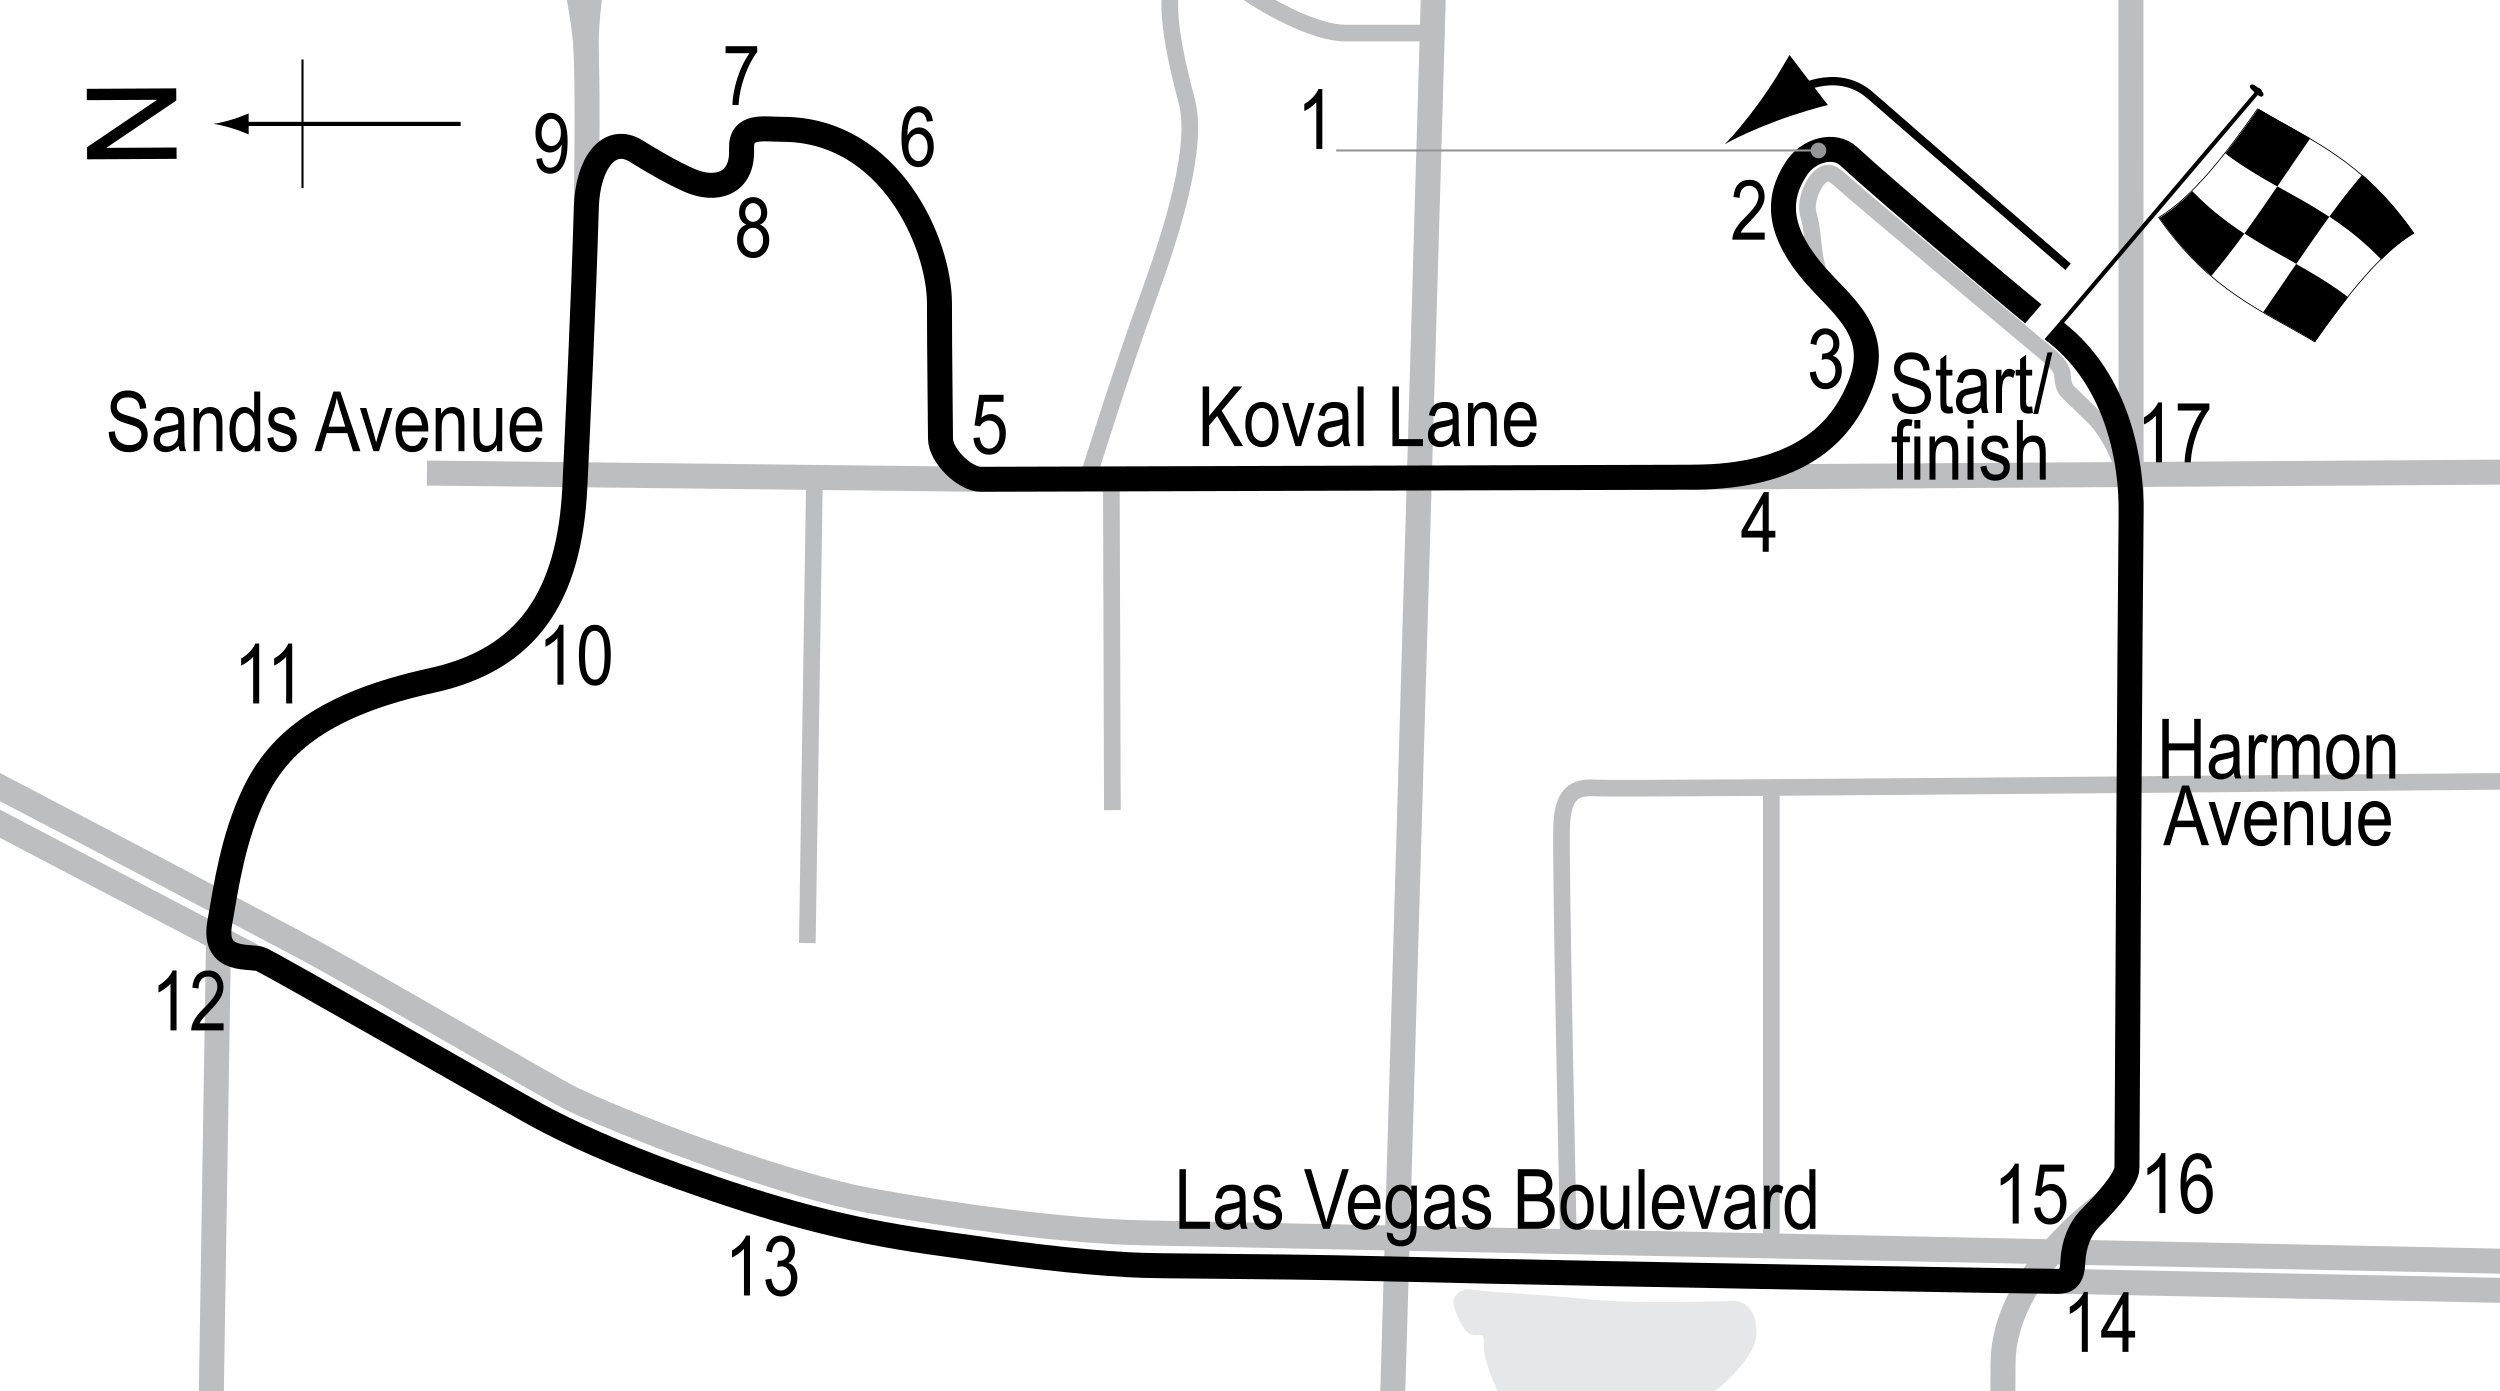
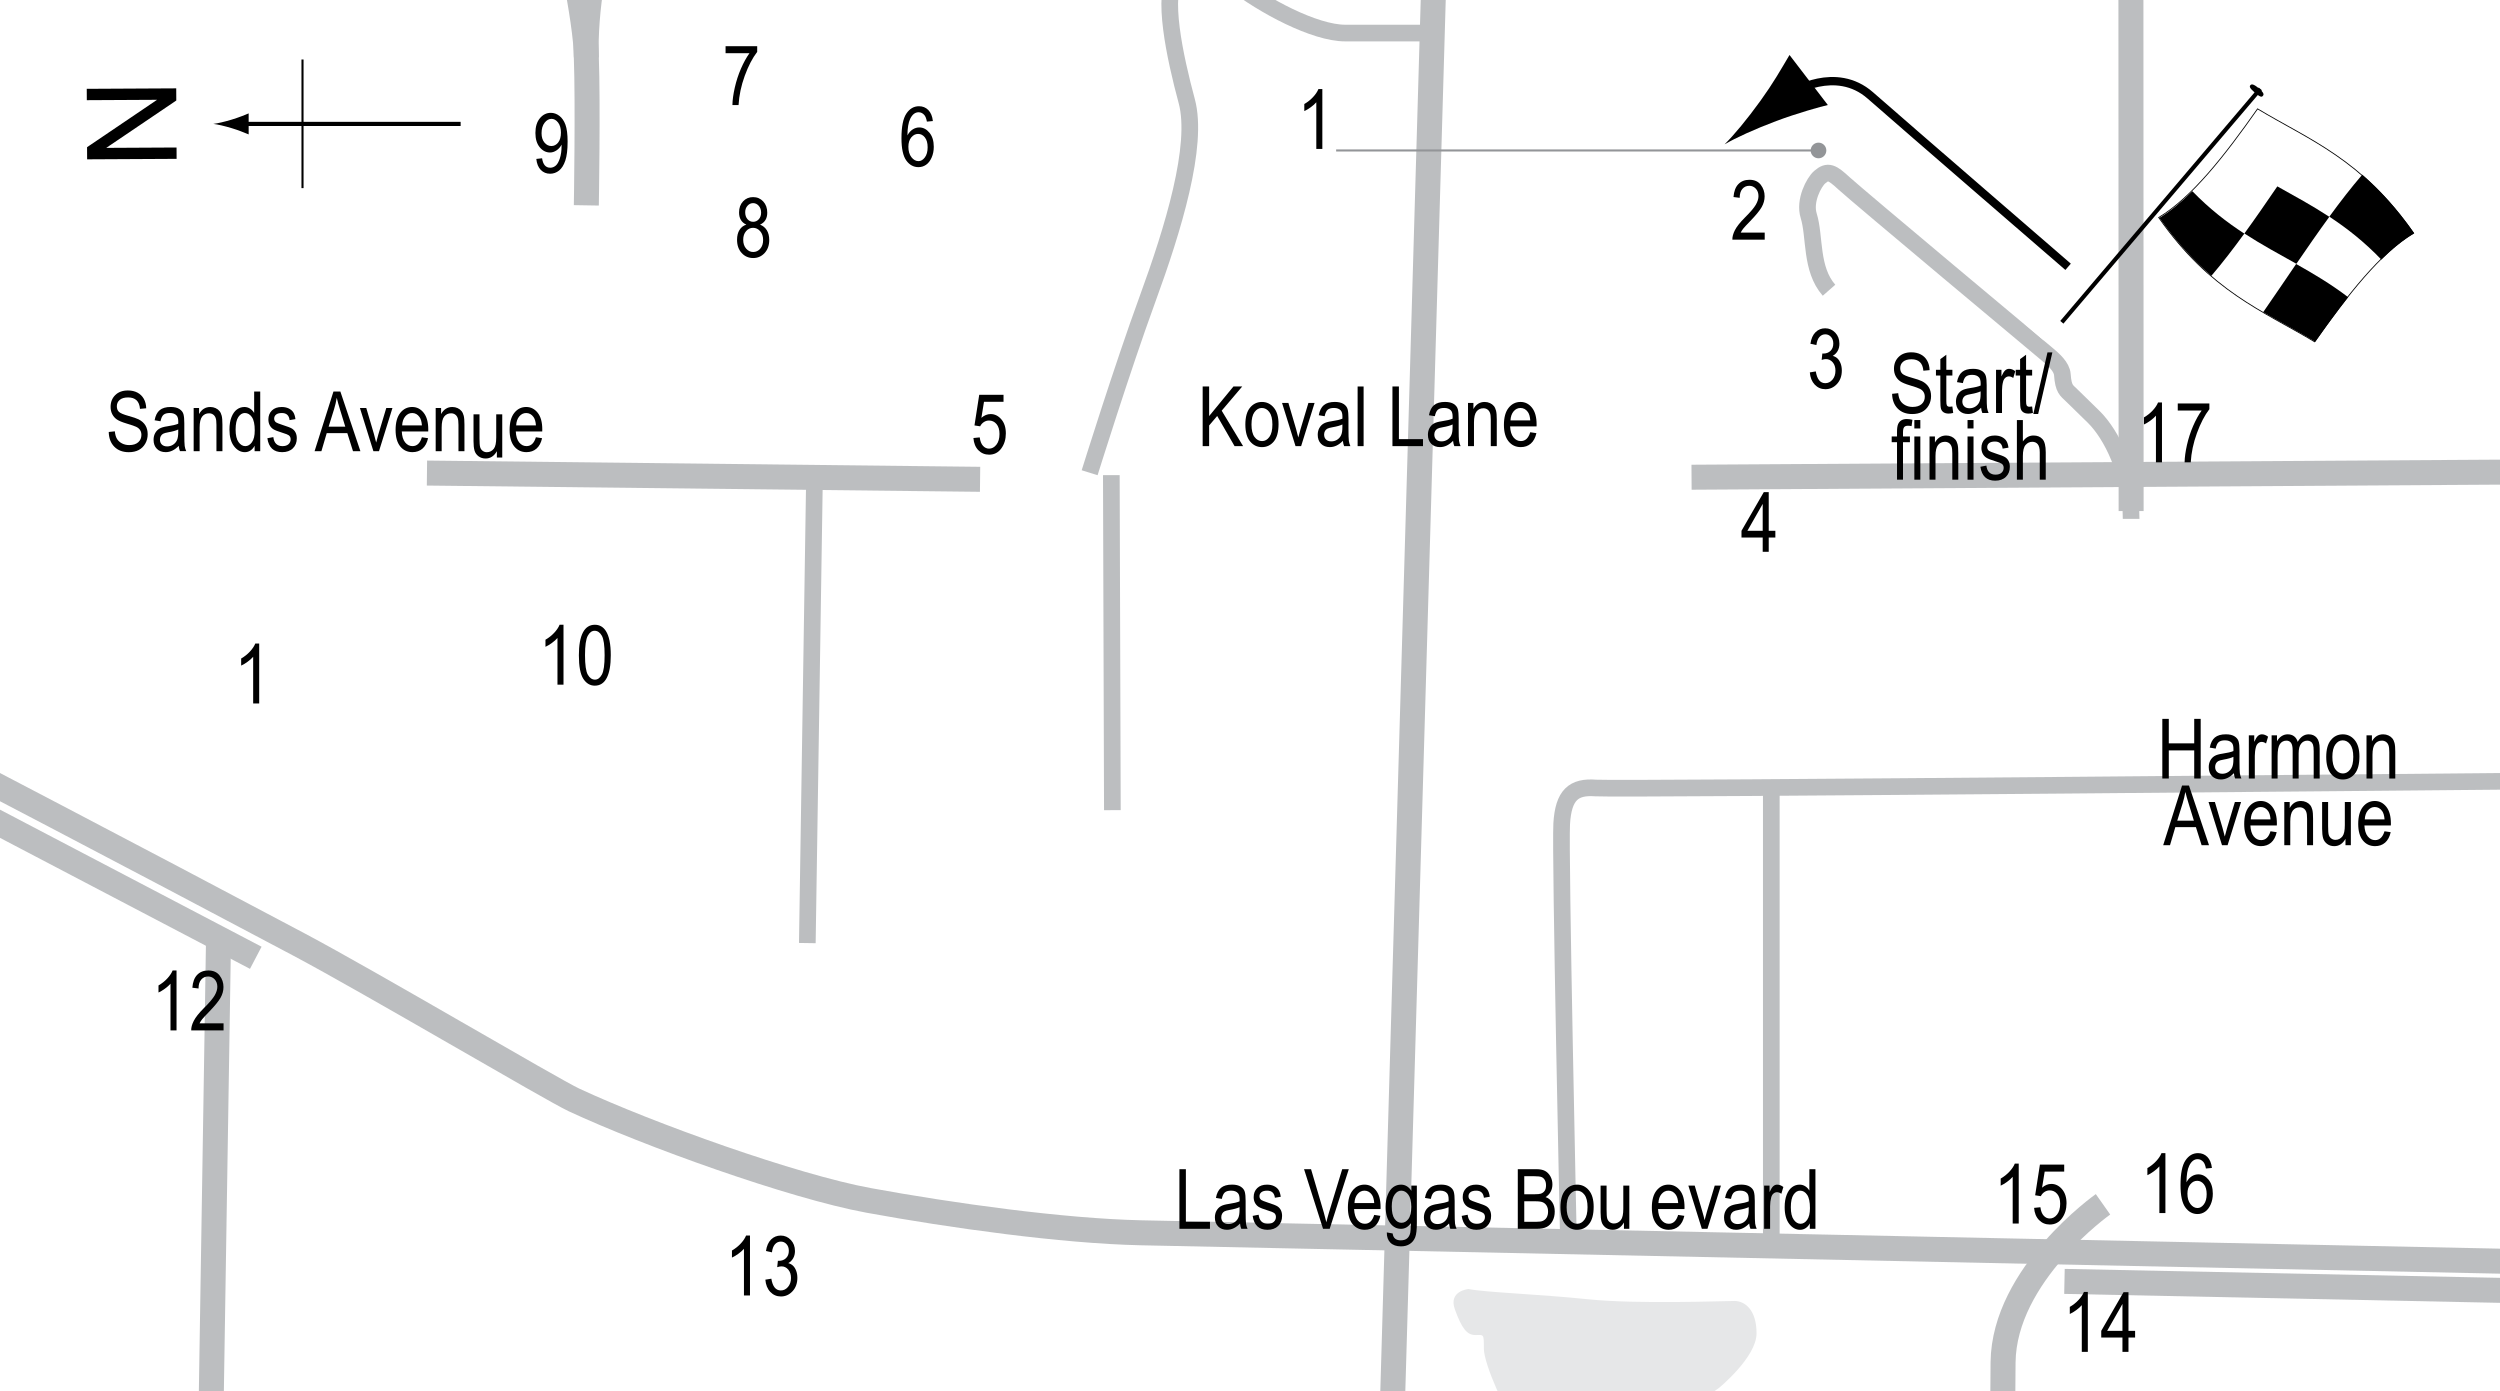
<svg xmlns="http://www.w3.org/2000/svg" version="1.1" x="0px" y="0px" width="300px" height="166.942px" viewBox="0 0 300 166.942" xml:space="preserve">
  <g id="Background">
-     <rect x="-2.764" y="-8.884" fill="#FFFFFF" width="304.959" height="181.612" />
-   </g>
+     </g>
  <g id="Water">
    <path fill="#E6E7E8" d="M176.225,154.683c2.045,0.409,8.384,0.613,14.314,1.227s16.359,0.205,17.587,0.205s2.659,1.022,2.659,3.885 s-4.499,6.544-4.499,6.544c-4.294,3.128-8.999,5.112-12.68,5.112s-9.612,1.984-11.247,0s-4.295-7.975-4.295-9.815 s0-1.636-1.022-1.636s-1.635-0.818-2.453-3.068S176.225,154.683,176.225,154.683z" />
  </g>
  <g id="Sideroads">
    <line fill="none" stroke="#BCBEC0" stroke-width="3" x1="255.735" y1="61.329" x2="255.707" y2="-9.297" />
    <line fill="none" stroke="#BCBEC0" stroke-width="3" x1="202.985" y1="57.267" x2="302.235" y2="56.642" />
    <line fill="none" stroke="#BCBEC0" stroke-width="3" x1="30.693" y1="114.934" x2="-6.483" y2="95.455" />
    <path fill="none" stroke="#BCBEC0" stroke-width="3" d="M-7.62,90.471c0,0,23.926,12.474,43.558,22.904 c8.49,4.511,30.346,17.407,32.924,18.609c8.952,4.173,26.344,10.412,35.378,12.065c9.937,1.818,23.257,3.68,32.664,3.885 c10.02,0.218,166.518,3.477,166.518,3.477" />
    <line fill="none" stroke="#BCBEC0" stroke-width="3" x1="247.735" y1="153.767" x2="302.485" y2="154.892" />
    <path fill="none" stroke="#BCBEC0" stroke-width="3" d="M252.36,144.517c0,0-11.875,8.375-11.992,18.96 c-0.081,7.362,0,10.021,0,10.021" />
    <line fill="none" stroke="#BCBEC0" stroke-width="3" x1="166.953" y1="173.293" x2="172.27" y2="-9.734" />
    <path fill="none" stroke="#BCBEC0" stroke-width="3" d="M70.36,24.642c0,0,0.205-12.229,0-17.75s1.092-13.354,2.728-16.012" />
    <path fill="none" stroke="#BCBEC0" stroke-width="3" d="M67.735-9.108c0,0,2.625,11.501,2.625,16" />
    <line fill="none" stroke="#BCBEC0" stroke-width="3" x1="26.235" y1="111.892" x2="25.235" y2="175.017" />
    <path fill="none" stroke="#BCBEC0" stroke-width="2" d="M188.221,149.162c0,0-1.022-46.83-0.818-50.307s1.432-4.499,4.09-4.294 s110.499-0.818,110.499-0.818" />
    <line fill="none" stroke="#BCBEC0" stroke-width="2" x1="212.556" y1="149.571" x2="212.556" y2="94.561" />
    <path fill="none" stroke="#BCBEC0" stroke-width="2" d="M172.065,3.967c0,0-6.953,0-10.634,0s-9.815-3.272-13.497-6.135 s-9.407-8.384-9.407-8.384" />
    <line fill="none" stroke="#BCBEC0" stroke-width="2" x1="133.484" y1="97.219" x2="133.36" y2="57.017" />
    <path fill="none" stroke="#BCBEC0" stroke-width="2" d="M130.756,56.728c0,0,3.886-12.475,6.953-20.859s6.135-18.405,4.704-23.722 s-3.067-12.883-1.227-15.133s5.726-7.158,5.726-7.158" />
    <line fill="none" stroke="#BCBEC0" stroke-width="3" x1="51.235" y1="56.767" x2="117.61" y2="57.517" />
    <line fill="none" stroke="#BCBEC0" stroke-width="2" x1="96.879" y1="113.17" x2="97.735" y2="57.517" />
  </g>
  <g id="Pitlane">
    <path fill="none" stroke="#BCBEC0" stroke-width="2" d="M255.735,62.267c0-5.563-2.4-10.15-4.438-12.188 c-1.188-1.188-1.938-1.875-2.75-2.688c-0.539-0.54-0.945-0.674-1.063-2.438c-0.063-0.938-1.063-1.813-1.813-2.438 s-22.813-19.063-24.375-20.5c-1.437-1.322-1.938-1.625-2.938-0.75c-0.679,0.594-1.875,2.813-1.313,4.625 c0.783,2.525,0.188,6.375,2.438,8.938" />
  </g>
  <g id="Circuit">
-     <path fill="none" stroke="#000000" stroke-width="3" d="M31.36,115.142c3,1.5,28.229,16.009,33,18.625 c3.875,2.125,9.651,4.75,17,7.375c11.728,4.188,20.01,6.414,30.125,7.875c11.25,1.625,17.126,2.353,23.875,2.75 c4.25,0.25,14.351,0.089,31.25,0.5c30.875,0.75,79.014,1.5,80.375,1.5c1,0,1.667-0.417,1.75-2.25c0.102-2.247,0.819-4.068,2.25-5.5 s4.25-4.458,4.25-5.875c0-4.294,0.375-69.25,0.5-78.625c0.079-5.933-1.5-15.75-9-21.625c-3.93-3.079-21-17.5-24.875-21.125 c-1.77-1.655-4.86-0.71-6.25,1.375c-2.5,3.75-2.539,8,3.375,14.125c3.5,3.625,6.502,6.572,4.125,12.25 c-2.25,5.375-7.125,10.75-20.125,10.75c-7.334,0-80.746,0.25-85.25,0.25c-2,0-4.875-2.868-4.875-4.875 c0-2.167-0.125-9.917-0.125-16.25c0-7.083-5.875-20.875-18.875-20.875c-2.253,0-5-0.625-4.875,2.375 c0.177,4.248-3.125,5.125-6.25,3.75c-2.257-0.993-4.745-2.488-6.375-3.5c-3.242-2.012-5.847,1.419-6,6.75 c-0.326,11.33-1.074,27.174-1.375,33.5c-0.625,13.125-5.634,20.732-17.125,23.25C39.004,84.459,33.461,89.047,30.5,95.248 c-2.516,5.269-3.325,10.905-4.132,15.496C25.485,115.767,30.225,114.574,31.36,115.142z" />
-   </g>
+     </g>
  <g id="Startline">
    <line fill="none" stroke="#FFFFFF" stroke-width="3" x1="244.094" y1="39.856" x2="246.194" y2="37.419" />
  </g>
  <g id="Flag">
    <g>
      <g>
        <path fill="#FFFFFF" stroke="#000000" stroke-width="0.1" d="M277.759,41.017c-6.238-3.747-12.478-6.009-18.716-14.915 c3.955-2.367,7.909-7.403,11.864-13.039c6.238,3.75,12.477,6.009,18.715,14.904C285.668,30.341,281.713,35.381,277.759,41.017z" />
-         <path d="M273.279,22.38c-2.08-1.167-4.16-2.386-6.24-3.958c1.318-1.675,2.638-3.492,3.956-5.374 c2.079,1.246,4.158,2.33,6.237,3.553C275.915,18.498,274.596,20.449,273.279,22.38z" />
        <path d="M265.363,33.101c-2.08-1.783-4.16-4-6.24-6.95c1.318-0.8,2.637-1.896,3.955-3.209c2.079,2.141,4.159,3.738,6.238,5.092 C267.999,29.845,266.68,31.56,265.363,33.101z" />
        <path d="M275.564,31.655c-2.079-1.17-4.159-2.282-6.238-3.636c1.318-1.813,2.636-3.723,3.954-5.654 c2.079,1.168,4.159,2.285,6.238,3.652C278.2,27.822,276.882,29.727,275.564,31.655z" />
        <path d="M277.823,41.014c-2.08-1.253-4.16-2.337-6.24-3.556c1.318-1.898,2.636-3.85,3.954-5.779 c2.08,1.17,4.161,2.398,6.241,3.985C280.459,37.329,279.141,39.138,277.823,41.014z" />
        <path d="M285.759,31.149c-2.08-2.167-4.16-3.783-6.24-5.149c1.317-1.805,2.636-3.509,3.953-5.037 c2.079,1.805,4.158,4.05,6.237,7.037C288.393,28.778,287.076,29.853,285.759,31.149z" />
      </g>
    </g>
    <line fill="#FFFFFF" stroke="#000000" stroke-width="0.5" x1="271.234" y1="10.664" x2="247.421" y2="38.675" />
    <path d="M271.542,11.505c-0.124,0.148-0.271,0.2-0.944-0.372c-0.669-0.571-0.68-0.752-0.557-0.903 c0.129-0.147,0.342-0.203,1.013,0.37C271.724,11.169,271.67,11.357,271.542,11.505z" />
    <g>
      <path fill="none" stroke="#000000" d="M248.172,32.017c0,0-19.546-16.885-23.725-20.558c-4.178-3.672-9.428-0.323-9.428-0.323" />
      <path d="M211.273,12.069c1.516-2.101,2.376-3.629,3.468-5.471l4.6,6.005c-0.77,0.164-3.766,1.008-6.188,1.92 c-2.596,0.978-4.843,2.004-6.2,2.795C208.072,16.216,209.653,14.317,211.273,12.069z" />
    </g>
  </g>
  <g id="North">
    <g>
      <g>
        <g>
          <line fill="none" stroke="#000000" stroke-width="0.5" x1="55.276" y1="14.87" x2="28.993" y2="14.87" />
          <path d="M27.812,15.382c0.826,0.25,1.364,0.48,2.027,0.746v-2.521c-0.237,0.112-1.201,0.496-2.027,0.745 c-0.885,0.268-1.688,0.45-2.208,0.516C26.125,14.933,26.927,15.115,27.812,15.382z" />
        </g>
      </g>
    </g>
    <line fill="none" stroke="#000000" stroke-width="0.25" x1="36.301" y1="22.575" x2="36.301" y2="7.14" />
    <g>
      <path d="M21.192,19.062l-10.737,0.057l-0.008-1.458l8.4-5.685l-8.43,0.045l-0.007-1.362l10.737-0.057l0.008,1.458l-8.407,5.685 l8.438-0.045L21.192,19.062z" />
    </g>
  </g>
  <g id="Labels">
    <g>
      <path d="M227.053,47.259l0.732-0.078c0.039,0.394,0.128,0.701,0.267,0.92c0.138,0.22,0.336,0.396,0.593,0.53s0.547,0.2,0.869,0.2 c0.462,0,0.821-0.113,1.077-0.338c0.255-0.226,0.383-0.519,0.383-0.88c0-0.211-0.047-0.396-0.139-0.553 c-0.094-0.158-0.233-0.287-0.42-0.388c-0.188-0.101-0.592-0.243-1.214-0.427c-0.554-0.165-0.947-0.33-1.182-0.496 s-0.417-0.377-0.547-0.632s-0.195-0.544-0.195-0.867c0-0.58,0.188-1.053,0.562-1.421s0.879-0.552,1.514-0.552 c0.437,0,0.818,0.086,1.145,0.259c0.328,0.172,0.582,0.42,0.762,0.742c0.182,0.322,0.278,0.702,0.291,1.138l-0.747,0.068 c-0.039-0.465-0.179-0.811-0.417-1.035c-0.24-0.225-0.576-0.337-1.009-0.337c-0.439,0-0.774,0.099-1.006,0.295 s-0.347,0.452-0.347,0.764c0,0.29,0.085,0.514,0.254,0.674c0.169,0.159,0.55,0.321,1.143,0.484c0.579,0.16,0.985,0.299,1.22,0.417 c0.358,0.183,0.628,0.423,0.811,0.721c0.183,0.298,0.274,0.653,0.274,1.066c0,0.41-0.096,0.783-0.288,1.119 c-0.192,0.337-0.453,0.593-0.784,0.769c-0.33,0.175-0.728,0.263-1.193,0.263c-0.726,0-1.305-0.218-1.736-0.654 C227.293,48.595,227.07,48.004,227.053,47.259z" />
      <path d="M234.285,48.777l0.098,0.776c-0.198,0.052-0.378,0.078-0.537,0.078c-0.251,0-0.452-0.05-0.605-0.149 s-0.258-0.235-0.314-0.408c-0.058-0.172-0.086-0.516-0.086-1.03v-2.983h-0.527v-0.684h0.527v-1.284l0.718-0.527v1.812h0.728v0.684 h-0.728v3.032c0,0.28,0.021,0.46,0.063,0.542c0.062,0.117,0.178,0.176,0.347,0.176C234.048,48.812,234.155,48.8,234.285,48.777z" />
      <path d="M237.732,48.924c-0.241,0.25-0.491,0.439-0.752,0.566s-0.53,0.19-0.811,0.19c-0.442,0-0.796-0.133-1.06-0.4 s-0.396-0.626-0.396-1.079c0-0.299,0.062-0.565,0.186-0.796s0.293-0.412,0.508-0.542s0.54-0.226,0.977-0.288 c0.586-0.086,1.016-0.188,1.289-0.308l0.005-0.225c0-0.355-0.063-0.604-0.19-0.747c-0.179-0.208-0.454-0.313-0.825-0.313 c-0.335,0-0.586,0.069-0.752,0.208s-0.288,0.4-0.366,0.783l-0.708-0.117c0.101-0.557,0.306-0.962,0.612-1.216 c0.309-0.254,0.748-0.381,1.321-0.381c0.446,0,0.796,0.084,1.05,0.251s0.414,0.375,0.48,0.623 c0.067,0.248,0.101,0.609,0.101,1.084v1.172c0,0.82,0.016,1.337,0.046,1.55c0.031,0.213,0.093,0.421,0.184,0.623h-0.752 C237.803,49.384,237.754,49.171,237.732,48.924z M237.673,46.961c-0.264,0.13-0.656,0.241-1.177,0.332 c-0.303,0.052-0.515,0.111-0.635,0.178s-0.214,0.161-0.28,0.283c-0.067,0.122-0.101,0.263-0.101,0.422 c0,0.248,0.076,0.445,0.229,0.593s0.364,0.222,0.635,0.222c0.257,0,0.49-0.067,0.701-0.2c0.209-0.133,0.366-0.312,0.471-0.535 s0.156-0.548,0.156-0.974V46.961z" />
      <path d="M239.524,49.563v-5.186h0.649v0.786c0.166-0.365,0.318-0.606,0.457-0.725c0.138-0.119,0.293-0.178,0.466-0.178 c0.241,0,0.486,0.094,0.737,0.283l-0.244,0.815c-0.179-0.127-0.354-0.19-0.522-0.19c-0.153,0-0.293,0.054-0.42,0.161 s-0.217,0.257-0.269,0.449c-0.091,0.335-0.137,0.692-0.137,1.069v2.715H239.524z" />
      <path d="M243.855,48.777l0.098,0.776c-0.198,0.052-0.378,0.078-0.537,0.078c-0.251,0-0.452-0.05-0.605-0.149 s-0.258-0.235-0.314-0.408c-0.058-0.172-0.086-0.516-0.086-1.03v-2.983h-0.527v-0.684h0.527v-1.284l0.718-0.527v1.812h0.728v0.684 h-0.728v3.032c0,0.28,0.021,0.46,0.063,0.542c0.062,0.117,0.178,0.176,0.347,0.176C243.619,48.812,243.725,48.8,243.855,48.777z" />
      <path d="M243.998,49.681l1.7-7.397h0.587l-1.706,7.397H243.998z" />
      <path d="M227.642,57.563v-4.502h-0.64v-0.684h0.64v-0.552c0-0.407,0.042-0.712,0.127-0.916s0.215-0.359,0.39-0.466 s0.394-0.161,0.658-0.161c0.206,0,0.431,0.031,0.676,0.093l-0.107,0.762c-0.149-0.033-0.291-0.049-0.425-0.049 c-0.215,0-0.369,0.056-0.461,0.168c-0.094,0.112-0.14,0.326-0.14,0.642v0.479h0.83v0.684h-0.83v4.502H227.642z" />
      <path d="M229.722,51.416v-1.011h0.718v1.011H229.722z M229.722,57.563v-5.186h0.718v5.186H229.722z" />
      <path d="M231.543,57.563v-5.186h0.649v0.732c0.156-0.285,0.347-0.498,0.572-0.638c0.227-0.141,0.485-0.211,0.778-0.211 c0.227,0,0.438,0.045,0.631,0.134s0.35,0.207,0.468,0.352c0.119,0.145,0.207,0.333,0.266,0.564s0.088,0.586,0.088,1.064v3.188 h-0.718v-3.158c0-0.381-0.032-0.66-0.098-0.836c-0.065-0.176-0.167-0.312-0.306-0.408c-0.138-0.096-0.298-0.144-0.48-0.144 c-0.345,0-0.62,0.129-0.825,0.386s-0.308,0.699-0.308,1.325v2.835H231.543z" />
      <path d="M236.104,51.416v-1.011h0.718v1.011H236.104z M236.104,57.563v-5.186h0.718v5.186H236.104z" />
      <path d="M237.647,56.011l0.718-0.137c0.042,0.366,0.157,0.639,0.346,0.816c0.188,0.179,0.438,0.268,0.75,0.268 c0.313,0,0.554-0.077,0.724-0.232c0.171-0.155,0.256-0.351,0.256-0.588c0-0.205-0.073-0.365-0.22-0.479 c-0.101-0.078-0.345-0.176-0.732-0.293c-0.56-0.172-0.935-0.319-1.123-0.439s-0.335-0.282-0.439-0.483s-0.156-0.431-0.156-0.688 c0-0.443,0.142-0.802,0.425-1.079s0.676-0.415,1.177-0.415c0.315,0,0.594,0.057,0.832,0.171c0.24,0.114,0.423,0.267,0.55,0.459 s0.215,0.467,0.264,0.825l-0.703,0.117c-0.065-0.566-0.373-0.85-0.923-0.85c-0.313,0-0.545,0.063-0.698,0.187 c-0.153,0.125-0.229,0.285-0.229,0.479c0,0.191,0.073,0.342,0.22,0.453c0.089,0.064,0.35,0.168,0.783,0.311 c0.597,0.189,0.982,0.34,1.157,0.453s0.312,0.266,0.409,0.46c0.097,0.194,0.146,0.425,0.146,0.692 c0,0.496-0.157,0.897-0.471,1.203c-0.314,0.307-0.743,0.46-1.287,0.46C238.401,57.681,237.81,57.124,237.647,56.011z" />
      <path d="M242.027,57.563v-7.158h0.718v2.568c0.169-0.238,0.36-0.416,0.573-0.535c0.214-0.119,0.449-0.178,0.706-0.178 c0.452,0,0.81,0.144,1.071,0.432c0.263,0.288,0.394,0.816,0.394,1.584v3.286h-0.718v-3.286c0-0.449-0.08-0.771-0.239-0.967 s-0.379-0.293-0.659-0.293c-0.313,0-0.578,0.125-0.799,0.376c-0.219,0.25-0.329,0.695-0.329,1.333v2.837H242.027z" />
    </g>
    <g>
      <path d="M158.68,17.874h-0.723v-5.601c-0.166,0.195-0.389,0.395-0.67,0.598c-0.279,0.204-0.537,0.357-0.771,0.461v-0.85 c0.398-0.228,0.748-0.506,1.053-0.835s0.518-0.649,0.643-0.962h0.469V17.874z" />
    </g>
    <g>
      <path d="M144.32,53.537v-7.158h0.776v3.55l2.916-3.55h1.054l-2.464,2.903l2.571,4.255h-1.025l-2.085-3.62l-0.967,1.139v2.48 H144.32z" />
      <path d="M149.442,50.944c0-0.895,0.188-1.571,0.563-2.026c0.377-0.456,0.853-0.684,1.429-0.684c0.566,0,1.04,0.228,1.421,0.684 s0.571,1.113,0.571,1.973c0,0.931-0.188,1.625-0.562,2.08s-0.852,0.684-1.431,0.684c-0.569,0-1.044-0.229-1.423-0.686 C149.631,52.511,149.442,51.836,149.442,50.944z M150.179,50.942c0,0.671,0.122,1.171,0.366,1.499s0.547,0.491,0.908,0.491 c0.339,0,0.629-0.166,0.872-0.496c0.242-0.331,0.363-0.829,0.363-1.494c0-0.668-0.122-1.166-0.366-1.494s-0.547-0.491-0.908-0.491 c-0.342,0-0.633,0.165-0.874,0.494S150.179,50.277,150.179,50.942z" />
      <path d="M155.463,53.537l-1.617-5.186h0.762l0.915,3.105c0.104,0.352,0.195,0.7,0.273,1.045c0.063-0.273,0.15-0.602,0.265-0.986 l0.949-3.164h0.742l-1.617,5.186H155.463z" />
      <path d="M161.146,52.897c-0.241,0.25-0.491,0.439-0.752,0.566s-0.53,0.19-0.811,0.19c-0.442,0-0.796-0.133-1.06-0.4 s-0.396-0.626-0.396-1.079c0-0.299,0.062-0.565,0.186-0.796s0.293-0.412,0.508-0.542s0.54-0.226,0.977-0.288 c0.586-0.086,1.016-0.188,1.289-0.308l0.005-0.225c0-0.355-0.063-0.604-0.19-0.747c-0.179-0.208-0.454-0.313-0.825-0.313 c-0.335,0-0.586,0.069-0.752,0.208s-0.288,0.4-0.366,0.783l-0.708-0.117c0.101-0.557,0.306-0.962,0.612-1.216 c0.309-0.254,0.748-0.381,1.321-0.381c0.446,0,0.796,0.084,1.05,0.251s0.414,0.375,0.48,0.623 c0.067,0.248,0.101,0.609,0.101,1.084v1.172c0,0.82,0.016,1.337,0.046,1.55c0.031,0.213,0.093,0.421,0.184,0.623h-0.752 C161.217,53.358,161.168,53.145,161.146,52.897z M161.087,50.935c-0.264,0.13-0.656,0.241-1.177,0.332 c-0.303,0.052-0.515,0.111-0.635,0.178s-0.214,0.161-0.28,0.283c-0.067,0.122-0.101,0.263-0.101,0.422 c0,0.248,0.076,0.445,0.229,0.593s0.364,0.222,0.635,0.222c0.257,0,0.49-0.067,0.701-0.2c0.209-0.133,0.366-0.312,0.471-0.535 s0.156-0.548,0.156-0.974V50.935z" />
      <path d="M162.914,53.537v-7.158h0.718v7.158H162.914z" />
      <path d="M167.093,53.537v-7.158h0.776v6.313h2.891v0.845H167.093z" />
      <path d="M174.369,52.897c-0.241,0.25-0.491,0.439-0.752,0.566s-0.53,0.19-0.811,0.19c-0.442,0-0.796-0.133-1.06-0.4 s-0.396-0.626-0.396-1.079c0-0.299,0.062-0.565,0.186-0.796s0.293-0.412,0.508-0.542s0.54-0.226,0.977-0.288 c0.586-0.086,1.016-0.188,1.289-0.308l0.005-0.225c0-0.355-0.063-0.604-0.19-0.747c-0.179-0.208-0.454-0.313-0.825-0.313 c-0.335,0-0.586,0.069-0.752,0.208s-0.288,0.4-0.366,0.783l-0.708-0.117c0.101-0.557,0.306-0.962,0.612-1.216 c0.309-0.254,0.748-0.381,1.321-0.381c0.446,0,0.796,0.084,1.05,0.251s0.414,0.375,0.48,0.623 c0.067,0.248,0.101,0.609,0.101,1.084v1.172c0,0.82,0.016,1.337,0.046,1.55c0.031,0.213,0.093,0.421,0.184,0.623h-0.752 C174.44,53.358,174.391,53.145,174.369,52.897z M174.31,50.935c-0.264,0.13-0.656,0.241-1.177,0.332 c-0.303,0.052-0.515,0.111-0.635,0.178s-0.214,0.161-0.28,0.283c-0.067,0.122-0.101,0.263-0.101,0.422 c0,0.248,0.076,0.445,0.229,0.593s0.364,0.222,0.635,0.222c0.257,0,0.49-0.067,0.701-0.2c0.209-0.133,0.366-0.312,0.471-0.535 s0.156-0.548,0.156-0.974V50.935z" />
      <path d="M176.161,53.537v-5.186h0.649v0.732c0.156-0.285,0.347-0.498,0.572-0.638c0.227-0.141,0.485-0.211,0.778-0.211 c0.227,0,0.438,0.045,0.631,0.134s0.35,0.207,0.468,0.352c0.119,0.145,0.207,0.333,0.266,0.564s0.088,0.586,0.088,1.064v3.188 h-0.718v-3.158c0-0.381-0.032-0.66-0.098-0.836c-0.065-0.176-0.167-0.312-0.306-0.408c-0.138-0.096-0.298-0.144-0.48-0.144 c-0.345,0-0.62,0.129-0.825,0.386s-0.308,0.699-0.308,1.325v2.835H176.161z" />
      <path d="M183.626,51.867l0.742,0.112c-0.124,0.553-0.348,0.971-0.672,1.252c-0.323,0.282-0.725,0.422-1.203,0.422 c-0.603,0-1.09-0.229-1.463-0.686c-0.372-0.458-0.559-1.117-0.559-1.98c0-0.895,0.188-1.578,0.564-2.048 c0.375-0.47,0.852-0.706,1.428-0.706c0.55,0,1.009,0.231,1.377,0.693s0.552,1.131,0.552,2.007l-0.005,0.234h-3.174 c0.029,0.583,0.164,1.022,0.405,1.318s0.534,0.444,0.879,0.444C183.039,52.932,183.415,52.577,183.626,51.867z M181.258,50.446 h2.373c-0.032-0.449-0.129-0.785-0.288-1.006c-0.231-0.322-0.525-0.483-0.884-0.483c-0.322,0-0.598,0.134-0.825,0.403 S181.281,49.991,181.258,50.446z" />
    </g>
    <g>
      <path d="M13.048,51.837l0.732-0.078c0.039,0.394,0.128,0.701,0.266,0.92c0.139,0.22,0.337,0.396,0.594,0.53s0.547,0.2,0.869,0.2 c0.462,0,0.821-0.113,1.076-0.338c0.256-0.226,0.384-0.519,0.384-0.88c0-0.211-0.046-0.396-0.14-0.553 c-0.092-0.158-0.232-0.287-0.42-0.388c-0.187-0.101-0.591-0.243-1.213-0.427c-0.554-0.165-0.947-0.33-1.182-0.496 s-0.417-0.377-0.547-0.632s-0.195-0.544-0.195-0.867c0-0.58,0.188-1.053,0.562-1.421s0.879-0.552,1.514-0.552 c0.437,0,0.817,0.086,1.146,0.259c0.326,0.172,0.58,0.42,0.762,0.742c0.18,0.322,0.277,0.702,0.29,1.138l-0.747,0.068 c-0.039-0.465-0.178-0.811-0.418-1.035c-0.238-0.225-0.575-0.337-1.008-0.337c-0.439,0-0.774,0.099-1.006,0.295 s-0.347,0.452-0.347,0.764c0,0.29,0.085,0.514,0.254,0.674c0.169,0.159,0.55,0.321,1.143,0.484c0.579,0.16,0.985,0.299,1.22,0.417 c0.358,0.183,0.628,0.423,0.811,0.721c0.183,0.298,0.274,0.653,0.274,1.066c0,0.41-0.096,0.783-0.288,1.119 C17.241,53.569,16.98,53.825,16.65,54c-0.331,0.175-0.729,0.263-1.194,0.263c-0.726,0-1.305-0.218-1.735-0.654 C13.289,53.173,13.065,52.583,13.048,51.837z" />
      <path d="M21.447,53.502c-0.241,0.25-0.491,0.439-0.752,0.566s-0.53,0.19-0.811,0.19c-0.442,0-0.796-0.133-1.06-0.4 s-0.396-0.626-0.396-1.079c0-0.299,0.062-0.565,0.186-0.796s0.293-0.412,0.508-0.542s0.54-0.226,0.977-0.288 c0.586-0.086,1.016-0.188,1.289-0.308l0.005-0.225c0-0.355-0.063-0.604-0.19-0.747c-0.179-0.208-0.454-0.313-0.825-0.313 c-0.335,0-0.586,0.069-0.752,0.208s-0.288,0.4-0.366,0.783l-0.708-0.117c0.101-0.557,0.306-0.962,0.612-1.216 c0.309-0.254,0.748-0.381,1.321-0.381c0.446,0,0.796,0.084,1.05,0.251s0.414,0.375,0.48,0.623 c0.067,0.248,0.101,0.609,0.101,1.084v1.172c0,0.82,0.016,1.337,0.046,1.55c0.031,0.213,0.093,0.421,0.184,0.623h-0.752 C21.518,53.962,21.469,53.75,21.447,53.502z M21.388,51.539c-0.264,0.13-0.656,0.241-1.177,0.332 c-0.303,0.052-0.515,0.111-0.635,0.178s-0.214,0.161-0.28,0.283c-0.067,0.122-0.101,0.263-0.101,0.422 c0,0.248,0.076,0.445,0.229,0.593s0.364,0.222,0.635,0.222c0.257,0,0.49-0.067,0.701-0.2c0.209-0.133,0.366-0.312,0.471-0.535 s0.156-0.548,0.156-0.974V51.539z" />
      <path d="M23.239,54.142v-5.186h0.649v0.732c0.156-0.285,0.347-0.498,0.572-0.638c0.227-0.141,0.485-0.211,0.778-0.211 c0.227,0,0.438,0.045,0.631,0.134s0.35,0.207,0.468,0.352c0.119,0.145,0.207,0.333,0.266,0.564s0.088,0.586,0.088,1.064v3.188 h-0.718v-3.158c0-0.381-0.032-0.66-0.098-0.836c-0.065-0.176-0.167-0.312-0.306-0.408c-0.138-0.096-0.298-0.144-0.48-0.144 c-0.345,0-0.62,0.129-0.825,0.386s-0.308,0.699-0.308,1.325v2.835H23.239z" />
      <path d="M30.553,54.142v-0.654c-0.13,0.25-0.298,0.442-0.503,0.574s-0.427,0.198-0.664,0.198c-0.501,0-0.936-0.237-1.301-0.71 c-0.367-0.474-0.55-1.14-0.55-2c0-0.589,0.081-1.089,0.244-1.499c0.162-0.41,0.379-0.714,0.65-0.913s0.573-0.298,0.904-0.298 c0.237,0,0.457,0.063,0.66,0.188s0.372,0.3,0.505,0.525v-2.568h0.728v7.158H30.553z M28.273,51.554c0,0.67,0.116,1.168,0.35,1.494 c0.232,0.326,0.504,0.488,0.813,0.488c0.306,0,0.571-0.156,0.796-0.469s0.337-0.785,0.337-1.416c0-0.726-0.112-1.256-0.337-1.589 s-0.508-0.5-0.85-0.5c-0.304,0-0.563,0.16-0.782,0.481C28.382,50.363,28.273,50.867,28.273,51.554z" />
      <path d="M32.082,52.589l0.718-0.137c0.042,0.366,0.157,0.639,0.346,0.816c0.188,0.179,0.438,0.268,0.75,0.268 c0.313,0,0.554-0.077,0.724-0.232c0.171-0.155,0.256-0.351,0.256-0.588c0-0.205-0.073-0.365-0.22-0.479 c-0.101-0.078-0.345-0.176-0.732-0.293c-0.56-0.172-0.935-0.319-1.123-0.439s-0.335-0.282-0.439-0.483s-0.156-0.431-0.156-0.688 c0-0.443,0.142-0.802,0.425-1.079s0.676-0.415,1.177-0.415c0.315,0,0.593,0.057,0.833,0.171c0.238,0.114,0.422,0.267,0.549,0.459 s0.215,0.467,0.264,0.825l-0.703,0.117c-0.065-0.566-0.373-0.85-0.923-0.85c-0.313,0-0.545,0.063-0.698,0.187 c-0.153,0.125-0.229,0.285-0.229,0.479c0,0.191,0.073,0.342,0.22,0.453c0.089,0.064,0.35,0.168,0.783,0.311 c0.597,0.189,0.982,0.34,1.157,0.453s0.312,0.266,0.409,0.46c0.097,0.194,0.146,0.425,0.146,0.692 c0,0.496-0.157,0.897-0.472,1.203c-0.313,0.307-0.742,0.46-1.286,0.46C32.835,54.259,32.245,53.702,32.082,52.589z" />
      <path d="M37.75,54.142l2.264-7.158h0.83l2.404,7.158H42.36l-0.683-2.168h-2.47l-0.638,2.168H37.75z M39.435,51.202h1.999 l-0.61-1.982c-0.188-0.609-0.327-1.104-0.414-1.484c-0.076,0.459-0.184,0.915-0.322,1.367L39.435,51.202z" />
      <path d="M44.807,54.142l-1.617-5.186h0.762l0.915,3.105c0.104,0.352,0.195,0.7,0.273,1.045c0.063-0.273,0.15-0.602,0.265-0.986 l0.949-3.164h0.742l-1.617,5.186H44.807z" />
      <path d="M50.626,52.472l0.742,0.112c-0.124,0.553-0.348,0.971-0.672,1.252c-0.323,0.282-0.725,0.422-1.203,0.422 c-0.603,0-1.09-0.229-1.463-0.686c-0.372-0.458-0.559-1.117-0.559-1.98c0-0.895,0.188-1.578,0.564-2.048 c0.375-0.47,0.852-0.706,1.428-0.706c0.55,0,1.009,0.231,1.377,0.693s0.552,1.131,0.552,2.007l-0.005,0.234h-3.174 c0.029,0.583,0.164,1.022,0.405,1.318s0.534,0.444,0.879,0.444C50.039,53.536,50.415,53.181,50.626,52.472z M48.258,51.051h2.373 c-0.032-0.449-0.129-0.785-0.288-1.006c-0.231-0.322-0.525-0.483-0.884-0.483c-0.322,0-0.598,0.134-0.825,0.403 S48.281,50.595,48.258,51.051z" />
      <path d="M52.282,54.142v-5.186h0.649v0.732c0.156-0.285,0.347-0.498,0.572-0.638c0.227-0.141,0.485-0.211,0.778-0.211 c0.227,0,0.438,0.045,0.631,0.134s0.35,0.207,0.468,0.352c0.119,0.145,0.207,0.333,0.266,0.564s0.088,0.586,0.088,1.064v3.188 h-0.718v-3.158c0-0.381-0.032-0.66-0.098-0.836c-0.065-0.176-0.167-0.312-0.306-0.408c-0.138-0.096-0.298-0.144-0.48-0.144 c-0.345,0-0.62,0.129-0.825,0.386S53,50.681,53,51.307v2.835H52.282z" />
-       <path d="M59.625,54.142V53.38c-0.166,0.293-0.361,0.513-0.586,0.659s-0.479,0.22-0.762,0.22c-0.335,0-0.622-0.09-0.859-0.271 s-0.396-0.409-0.476-0.686c-0.08-0.277-0.12-0.654-0.12-1.133v-3.213h0.718v2.876c0,0.534,0.027,0.891,0.08,1.072 c0.055,0.181,0.153,0.326,0.299,0.435c0.145,0.109,0.31,0.164,0.495,0.164c0.345,0,0.628-0.142,0.85-0.425 c0.188-0.244,0.283-0.692,0.283-1.343v-2.778h0.723v5.186H59.625z" />
+       <path d="M59.625,54.142c-0.166,0.293-0.361,0.513-0.586,0.659s-0.479,0.22-0.762,0.22c-0.335,0-0.622-0.09-0.859-0.271 s-0.396-0.409-0.476-0.686c-0.08-0.277-0.12-0.654-0.12-1.133v-3.213h0.718v2.876c0,0.534,0.027,0.891,0.08,1.072 c0.055,0.181,0.153,0.326,0.299,0.435c0.145,0.109,0.31,0.164,0.495,0.164c0.345,0,0.628-0.142,0.85-0.425 c0.188-0.244,0.283-0.692,0.283-1.343v-2.778h0.723v5.186H59.625z" />
      <path d="M64.308,52.472l0.742,0.112c-0.124,0.553-0.348,0.971-0.672,1.252c-0.323,0.282-0.725,0.422-1.203,0.422 c-0.603,0-1.09-0.229-1.463-0.686c-0.372-0.458-0.559-1.117-0.559-1.98c0-0.895,0.188-1.578,0.564-2.048 c0.375-0.47,0.852-0.706,1.428-0.706c0.55,0,1.009,0.231,1.377,0.693s0.552,1.131,0.552,2.007l-0.005,0.234h-3.174 c0.029,0.583,0.164,1.022,0.405,1.318s0.534,0.444,0.879,0.444C63.72,53.536,64.096,53.181,64.308,52.472z M61.94,51.051h2.373 c-0.032-0.449-0.129-0.785-0.288-1.006c-0.231-0.322-0.525-0.483-0.884-0.483c-0.322,0-0.598,0.134-0.825,0.403 S61.962,50.595,61.94,51.051z" />
    </g>
    <g>
      <path d="M259.479,93.422v-7.158h0.776v2.939h3.052v-2.939h0.776v7.158h-0.776v-3.374h-3.052v3.374H259.479z" />
      <path d="M268.068,92.782c-0.241,0.25-0.491,0.439-0.752,0.566s-0.53,0.19-0.811,0.19c-0.442,0-0.796-0.133-1.06-0.4 s-0.396-0.626-0.396-1.079c0-0.299,0.062-0.565,0.186-0.796s0.293-0.412,0.508-0.542s0.54-0.226,0.977-0.288 c0.586-0.086,1.016-0.188,1.289-0.308l0.005-0.225c0-0.355-0.063-0.604-0.19-0.747c-0.179-0.208-0.454-0.313-0.825-0.313 c-0.335,0-0.586,0.069-0.752,0.208s-0.288,0.4-0.366,0.783l-0.708-0.117c0.101-0.557,0.306-0.962,0.612-1.216 c0.309-0.254,0.748-0.381,1.321-0.381c0.446,0,0.796,0.084,1.05,0.251s0.414,0.375,0.48,0.623 c0.067,0.248,0.101,0.609,0.101,1.084v1.172c0,0.82,0.016,1.337,0.046,1.55c0.031,0.213,0.093,0.421,0.184,0.623h-0.752 C268.139,93.243,268.09,93.03,268.068,92.782z M268.009,90.819c-0.264,0.13-0.656,0.241-1.177,0.332 c-0.303,0.052-0.515,0.111-0.635,0.178s-0.214,0.161-0.28,0.283c-0.067,0.122-0.101,0.263-0.101,0.422 c0,0.248,0.076,0.445,0.229,0.593s0.364,0.222,0.635,0.222c0.257,0,0.49-0.067,0.701-0.2c0.209-0.133,0.366-0.312,0.471-0.535 s0.156-0.548,0.156-0.974V90.819z" />
      <path d="M269.86,93.422v-5.186h0.649v0.786c0.166-0.365,0.318-0.606,0.457-0.725c0.138-0.119,0.293-0.178,0.466-0.178 c0.241,0,0.486,0.094,0.737,0.283l-0.244,0.815c-0.179-0.127-0.354-0.19-0.522-0.19c-0.153,0-0.293,0.054-0.42,0.161 s-0.217,0.257-0.269,0.449c-0.091,0.335-0.137,0.692-0.137,1.069v2.715H269.86z" />
      <path d="M272.594,93.422v-5.186h0.645v0.723c0.143-0.269,0.326-0.476,0.551-0.621c0.225-0.146,0.47-0.219,0.736-0.219 c0.299,0,0.552,0.077,0.758,0.23c0.206,0.154,0.354,0.378,0.441,0.673c0.17-0.301,0.365-0.527,0.585-0.677 c0.221-0.151,0.465-0.226,0.732-0.226c0.408,0,0.73,0.138,0.966,0.415s0.353,0.719,0.353,1.328v3.56h-0.718v-3.27 c0-0.372-0.027-0.635-0.081-0.79s-0.142-0.274-0.263-0.359c-0.121-0.084-0.257-0.127-0.407-0.127 c-0.312,0-0.564,0.123-0.761,0.369s-0.295,0.633-0.295,1.161v3.016h-0.718v-3.373c0-0.43-0.066-0.733-0.197-0.909 c-0.133-0.176-0.313-0.264-0.545-0.264c-0.329,0-0.588,0.133-0.779,0.398c-0.189,0.266-0.285,0.75-0.285,1.454v2.693H272.594z" />
      <path d="M279.147,90.829c0-0.895,0.188-1.571,0.563-2.026c0.377-0.456,0.853-0.684,1.429-0.684c0.566,0,1.04,0.228,1.421,0.684 s0.571,1.113,0.571,1.973c0,0.931-0.188,1.625-0.562,2.08s-0.852,0.684-1.431,0.684c-0.569,0-1.044-0.229-1.423-0.686 C279.336,92.396,279.147,91.721,279.147,90.829z M279.884,90.827c0,0.671,0.122,1.171,0.366,1.499s0.547,0.491,0.908,0.491 c0.339,0,0.629-0.166,0.872-0.496c0.242-0.331,0.363-0.829,0.363-1.494c0-0.668-0.122-1.166-0.366-1.494s-0.547-0.491-0.908-0.491 c-0.342,0-0.633,0.165-0.874,0.494S279.884,90.162,279.884,90.827z" />
      <path d="M283.981,93.422v-5.186h0.649v0.732c0.156-0.285,0.347-0.498,0.572-0.638c0.227-0.141,0.485-0.211,0.778-0.211 c0.227,0,0.438,0.045,0.631,0.134s0.35,0.207,0.468,0.352c0.119,0.145,0.207,0.333,0.266,0.564s0.088,0.586,0.088,1.064v3.188 h-0.718v-3.158c0-0.381-0.032-0.66-0.098-0.836c-0.065-0.176-0.167-0.312-0.306-0.408c-0.138-0.096-0.298-0.144-0.48-0.144 c-0.345,0-0.62,0.129-0.825,0.386s-0.308,0.699-0.308,1.325v2.835H283.981z" />
      <path d="M259.583,101.422l2.264-7.158h0.83l2.404,7.158h-0.889l-0.683-2.168h-2.47l-0.638,2.168H259.583z M261.268,98.482h1.999 l-0.61-1.982c-0.188-0.609-0.327-1.104-0.415-1.484c-0.075,0.459-0.183,0.915-0.321,1.367L261.268,98.482z" />
      <path d="M266.64,101.422l-1.617-5.186h0.762l0.915,3.105c0.104,0.352,0.195,0.7,0.274,1.045c0.062-0.273,0.149-0.602,0.264-0.986 l0.949-3.164h0.742l-1.617,5.186H266.64z" />
      <path d="M272.459,99.752l0.742,0.112c-0.124,0.553-0.348,0.971-0.671,1.252c-0.324,0.282-0.726,0.422-1.204,0.422 c-0.603,0-1.09-0.229-1.462-0.686c-0.373-0.458-0.56-1.117-0.56-1.98c0-0.895,0.188-1.578,0.563-2.048 c0.377-0.47,0.853-0.706,1.429-0.706c0.55,0,1.009,0.231,1.377,0.693s0.552,1.131,0.552,2.007l-0.005,0.234h-3.174 c0.029,0.583,0.164,1.022,0.405,1.318s0.534,0.444,0.879,0.444C271.872,100.816,272.248,100.461,272.459,99.752z M270.091,98.331 h2.373c-0.032-0.449-0.129-0.785-0.288-1.006c-0.231-0.322-0.525-0.483-0.884-0.483c-0.322,0-0.598,0.134-0.825,0.403 S270.114,97.875,270.091,98.331z" />
      <path d="M274.115,101.422v-5.186h0.649v0.732c0.156-0.285,0.347-0.498,0.572-0.638c0.227-0.141,0.485-0.211,0.778-0.211 c0.227,0,0.438,0.045,0.631,0.134s0.35,0.207,0.468,0.352c0.119,0.145,0.207,0.333,0.266,0.564s0.088,0.586,0.088,1.064v3.188 h-0.718v-3.158c0-0.381-0.032-0.66-0.098-0.836c-0.065-0.176-0.167-0.312-0.305-0.408c-0.139-0.096-0.299-0.144-0.481-0.144 c-0.345,0-0.62,0.129-0.825,0.386s-0.308,0.699-0.308,1.325v2.835H274.115z" />
      <path d="M281.458,101.422v-0.762c-0.166,0.293-0.361,0.513-0.586,0.659s-0.479,0.22-0.762,0.22c-0.335,0-0.622-0.09-0.859-0.271 s-0.396-0.409-0.477-0.686c-0.079-0.277-0.119-0.654-0.119-1.133v-3.213h0.718v2.876c0,0.534,0.026,0.891,0.081,1.072 c0.053,0.181,0.152,0.326,0.297,0.435c0.146,0.109,0.311,0.164,0.496,0.164c0.345,0,0.628-0.142,0.85-0.425 c0.188-0.244,0.283-0.692,0.283-1.343v-2.778h0.723v5.186H281.458z" />
      <path d="M286.141,99.752l0.742,0.112c-0.124,0.553-0.348,0.971-0.671,1.252c-0.324,0.282-0.726,0.422-1.204,0.422 c-0.603,0-1.09-0.229-1.462-0.686c-0.373-0.458-0.56-1.117-0.56-1.98c0-0.895,0.188-1.578,0.563-2.048 c0.377-0.47,0.853-0.706,1.429-0.706c0.55,0,1.009,0.231,1.377,0.693s0.552,1.131,0.552,2.007l-0.005,0.234h-3.174 c0.029,0.583,0.164,1.022,0.405,1.318s0.534,0.444,0.879,0.444C285.553,100.816,285.929,100.461,286.141,99.752z M283.773,98.331 h2.373c-0.032-0.449-0.129-0.785-0.288-1.006c-0.231-0.322-0.525-0.483-0.884-0.483c-0.322,0-0.598,0.134-0.825,0.403 S283.795,97.875,283.773,98.331z" />
    </g>
    <g>
      <path d="M141.529,147.459v-7.158h0.776v6.313h2.891v0.845H141.529z" />
      <path d="M148.805,146.819c-0.241,0.25-0.491,0.439-0.752,0.566s-0.53,0.19-0.811,0.19c-0.442,0-0.796-0.133-1.06-0.4 s-0.396-0.626-0.396-1.079c0-0.299,0.062-0.565,0.186-0.796s0.293-0.412,0.508-0.542s0.54-0.226,0.977-0.288 c0.586-0.086,1.016-0.188,1.289-0.308l0.005-0.225c0-0.355-0.063-0.604-0.19-0.747c-0.179-0.208-0.454-0.313-0.825-0.313 c-0.335,0-0.586,0.069-0.752,0.208s-0.288,0.4-0.366,0.783l-0.708-0.117c0.101-0.557,0.305-0.962,0.613-1.216 c0.307-0.254,0.747-0.381,1.32-0.381c0.446,0,0.796,0.084,1.05,0.251s0.414,0.375,0.481,0.623c0.066,0.248,0.1,0.609,0.1,1.084 v1.172c0,0.82,0.016,1.337,0.047,1.55c0.03,0.213,0.092,0.421,0.183,0.623h-0.752C148.876,147.28,148.827,147.067,148.805,146.819 z M148.746,144.856c-0.264,0.13-0.656,0.241-1.177,0.332c-0.303,0.052-0.515,0.111-0.635,0.178s-0.214,0.161-0.281,0.283 c-0.066,0.122-0.1,0.263-0.1,0.422c0,0.248,0.076,0.445,0.229,0.593s0.364,0.222,0.635,0.222c0.257,0,0.491-0.067,0.7-0.2 c0.211-0.133,0.367-0.312,0.472-0.535s0.156-0.548,0.156-0.974V144.856z" />
      <path d="M150.318,145.906l0.717-0.137c0.043,0.366,0.158,0.639,0.346,0.816c0.189,0.179,0.439,0.268,0.75,0.268 c0.313,0,0.555-0.077,0.725-0.232s0.256-0.351,0.256-0.588c0-0.205-0.074-0.365-0.221-0.479c-0.1-0.078-0.344-0.176-0.732-0.293 c-0.559-0.172-0.934-0.319-1.123-0.439c-0.188-0.121-0.334-0.282-0.439-0.483c-0.104-0.202-0.156-0.431-0.156-0.688 c0-0.443,0.143-0.802,0.426-1.079s0.676-0.415,1.176-0.415c0.316,0,0.594,0.057,0.832,0.171c0.24,0.114,0.424,0.267,0.551,0.459 s0.215,0.467,0.264,0.825l-0.703,0.117c-0.066-0.566-0.373-0.85-0.924-0.85c-0.313,0-0.545,0.063-0.697,0.187 c-0.154,0.125-0.23,0.285-0.23,0.479c0,0.191,0.074,0.342,0.221,0.453c0.088,0.064,0.35,0.168,0.783,0.311 c0.596,0.189,0.982,0.34,1.156,0.453c0.176,0.112,0.313,0.266,0.41,0.46c0.096,0.194,0.145,0.425,0.145,0.692 c0,0.496-0.156,0.897-0.471,1.203c-0.314,0.307-0.742,0.46-1.287,0.46C151.073,147.576,150.481,147.02,150.318,145.906z" />
      <path d="M158.764,147.459l-2.279-7.158h0.84l1.531,5.2c0.117,0.404,0.219,0.794,0.307,1.172c0.092-0.394,0.197-0.785,0.314-1.172 l1.588-5.2h0.791l-2.293,7.158H158.764z" />
      <path d="M164.903,145.789l0.742,0.112c-0.123,0.553-0.348,0.971-0.672,1.252c-0.322,0.282-0.725,0.422-1.203,0.422 c-0.602,0-1.09-0.229-1.463-0.686c-0.371-0.458-0.559-1.117-0.559-1.98c0-0.895,0.188-1.578,0.564-2.048 c0.375-0.47,0.852-0.706,1.428-0.706c0.551,0,1.01,0.231,1.377,0.693c0.369,0.462,0.553,1.131,0.553,2.007l-0.006,0.234h-3.174 c0.029,0.583,0.164,1.022,0.406,1.318c0.24,0.296,0.533,0.444,0.879,0.444C164.315,146.854,164.692,146.499,164.903,145.789z M162.536,144.368h2.373c-0.033-0.449-0.129-0.785-0.289-1.006c-0.23-0.322-0.525-0.483-0.883-0.483 c-0.322,0-0.598,0.134-0.826,0.403C162.684,143.55,162.557,143.913,162.536,144.368z" />
      <path d="M166.417,147.889l0.703,0.127c0.033,0.278,0.131,0.485,0.293,0.621c0.164,0.136,0.389,0.204,0.68,0.204 c0.314,0,0.566-0.076,0.754-0.227s0.314-0.377,0.383-0.676c0.043-0.183,0.064-0.566,0.064-1.153 c-0.156,0.223-0.332,0.392-0.527,0.504c-0.195,0.113-0.412,0.17-0.65,0.17c-0.508,0-0.93-0.215-1.264-0.645 c-0.385-0.495-0.576-1.157-0.576-1.987c0-0.557,0.084-1.043,0.254-1.46c0.168-0.417,0.391-0.723,0.666-0.918 s0.584-0.293,0.926-0.293c0.25,0,0.479,0.062,0.686,0.185c0.207,0.123,0.391,0.307,0.549,0.553v-0.62h0.664v4.482 c0,0.797-0.064,1.366-0.195,1.707c-0.129,0.34-0.344,0.609-0.639,0.806c-0.297,0.197-0.652,0.295-1.07,0.295 c-0.549,0-0.973-0.148-1.27-0.444C166.551,148.823,166.407,148.413,166.417,147.889z M167.012,144.773 c0,0.682,0.113,1.18,0.338,1.493c0.225,0.313,0.5,0.47,0.826,0.47s0.604-0.153,0.832-0.46c0.229-0.307,0.344-0.795,0.344-1.464 c0-0.653-0.117-1.138-0.354-1.456c-0.234-0.318-0.52-0.478-0.855-0.478c-0.301,0-0.564,0.159-0.791,0.478 C167.125,143.674,167.012,144.147,167.012,144.773z" />
      <path d="M173.887,146.819c-0.24,0.25-0.49,0.439-0.752,0.566c-0.26,0.127-0.529,0.19-0.811,0.19c-0.441,0-0.795-0.133-1.059-0.4 s-0.396-0.626-0.396-1.079c0-0.299,0.063-0.565,0.186-0.796c0.125-0.231,0.293-0.412,0.508-0.542s0.541-0.226,0.977-0.288 c0.586-0.086,1.016-0.188,1.289-0.308l0.006-0.225c0-0.355-0.064-0.604-0.191-0.747c-0.178-0.208-0.453-0.313-0.824-0.313 c-0.336,0-0.586,0.069-0.752,0.208s-0.289,0.4-0.367,0.783l-0.707-0.117c0.1-0.557,0.305-0.962,0.611-1.216 c0.309-0.254,0.748-0.381,1.322-0.381c0.445,0,0.795,0.084,1.049,0.251s0.414,0.375,0.48,0.623 c0.068,0.248,0.102,0.609,0.102,1.084v1.172c0,0.82,0.016,1.337,0.045,1.55c0.031,0.213,0.094,0.421,0.184,0.623h-0.752 C173.959,147.28,173.911,147.067,173.887,146.819z M173.829,144.856c-0.264,0.13-0.656,0.241-1.176,0.332 c-0.303,0.052-0.516,0.111-0.635,0.178c-0.121,0.067-0.215,0.161-0.281,0.283s-0.1,0.263-0.1,0.422 c0,0.248,0.076,0.445,0.229,0.593c0.154,0.148,0.365,0.222,0.635,0.222c0.258,0,0.49-0.067,0.701-0.2 c0.209-0.133,0.367-0.312,0.471-0.535c0.105-0.223,0.156-0.548,0.156-0.974V144.856z" />
      <path d="M175.401,145.906l0.719-0.137c0.041,0.366,0.156,0.639,0.346,0.816c0.188,0.179,0.438,0.268,0.75,0.268 s0.553-0.077,0.723-0.232c0.172-0.155,0.256-0.351,0.256-0.588c0-0.205-0.072-0.365-0.219-0.479 c-0.102-0.078-0.346-0.176-0.732-0.293c-0.561-0.172-0.936-0.319-1.123-0.439c-0.189-0.121-0.336-0.282-0.439-0.483 c-0.105-0.202-0.156-0.431-0.156-0.688c0-0.443,0.141-0.802,0.424-1.079s0.676-0.415,1.178-0.415c0.314,0,0.592,0.057,0.832,0.171 c0.238,0.114,0.422,0.267,0.549,0.459s0.215,0.467,0.264,0.825l-0.703,0.117c-0.064-0.566-0.373-0.85-0.922-0.85 c-0.313,0-0.545,0.063-0.699,0.187c-0.152,0.125-0.229,0.285-0.229,0.479c0,0.191,0.072,0.342,0.219,0.453 c0.09,0.064,0.35,0.168,0.783,0.311c0.598,0.189,0.982,0.34,1.158,0.453c0.174,0.112,0.311,0.266,0.408,0.46 c0.098,0.194,0.146,0.425,0.146,0.692c0,0.496-0.158,0.897-0.473,1.203c-0.313,0.307-0.742,0.46-1.285,0.46 C176.155,147.576,175.565,147.02,175.401,145.906z" />
      <path d="M182.135,147.459v-7.158h2.205c0.445,0,0.799,0.069,1.061,0.208c0.26,0.138,0.473,0.354,0.641,0.646 c0.166,0.292,0.248,0.616,0.248,0.971c0,0.329-0.07,0.625-0.215,0.888c-0.143,0.264-0.344,0.475-0.605,0.634 c0.34,0.124,0.609,0.335,0.805,0.633c0.197,0.298,0.295,0.665,0.295,1.102c0,0.434-0.09,0.813-0.268,1.141 c-0.176,0.327-0.414,0.565-0.709,0.713c-0.297,0.148-0.703,0.222-1.221,0.222H182.135z M182.911,143.309h1.271 c0.334,0,0.57-0.023,0.711-0.068c0.201-0.068,0.357-0.183,0.467-0.344s0.164-0.38,0.164-0.657c0-0.257-0.051-0.471-0.15-0.642 s-0.23-0.289-0.396-0.354c-0.164-0.065-0.459-0.098-0.887-0.098h-1.18V143.309z M182.911,146.614h1.463 c0.322,0,0.561-0.029,0.715-0.088c0.221-0.084,0.391-0.224,0.506-0.417s0.174-0.437,0.174-0.73c0-0.27-0.057-0.499-0.166-0.686 c-0.111-0.187-0.262-0.324-0.449-0.41s-0.48-0.129-0.883-0.129h-1.359V146.614z" />
      <path d="M187.256,144.866c0-0.895,0.188-1.571,0.564-2.026c0.375-0.456,0.852-0.684,1.428-0.684c0.566,0,1.041,0.228,1.422,0.684 s0.57,1.113,0.57,1.973c0,0.931-0.188,1.625-0.561,2.08c-0.375,0.456-0.852,0.684-1.432,0.684c-0.568,0-1.043-0.229-1.424-0.686 C187.446,146.433,187.256,145.758,187.256,144.866z M187.995,144.864c0,0.671,0.121,1.171,0.365,1.499s0.547,0.491,0.908,0.491 c0.34,0,0.629-0.166,0.871-0.496c0.244-0.331,0.365-0.829,0.365-1.494c0-0.668-0.123-1.166-0.367-1.494s-0.547-0.491-0.908-0.491 c-0.342,0-0.633,0.165-0.873,0.494C188.114,143.702,187.995,144.199,187.995,144.864z" />
      <path d="M194.874,147.459v-0.762c-0.166,0.293-0.361,0.513-0.586,0.659s-0.479,0.22-0.762,0.22c-0.334,0-0.621-0.09-0.859-0.271 c-0.236-0.181-0.396-0.409-0.477-0.686c-0.078-0.277-0.119-0.654-0.119-1.133v-3.213h0.719v2.876c0,0.534,0.025,0.891,0.08,1.072 c0.053,0.181,0.152,0.326,0.297,0.435c0.146,0.109,0.311,0.164,0.496,0.164c0.346,0,0.629-0.142,0.85-0.425 c0.189-0.244,0.283-0.692,0.283-1.343v-2.778h0.723v5.186H194.874z" />
-       <path d="M196.627,147.459v-7.158h0.717v7.158H196.627z" />
      <path d="M201.377,145.789l0.742,0.112c-0.123,0.553-0.348,0.971-0.672,1.252c-0.322,0.282-0.725,0.422-1.203,0.422 c-0.602,0-1.09-0.229-1.463-0.686c-0.371-0.458-0.559-1.117-0.559-1.98c0-0.895,0.188-1.578,0.564-2.048 c0.375-0.47,0.852-0.706,1.428-0.706c0.551,0,1.01,0.231,1.377,0.693c0.369,0.462,0.553,1.131,0.553,2.007l-0.006,0.234h-3.174 c0.029,0.583,0.164,1.022,0.406,1.318c0.24,0.296,0.533,0.444,0.879,0.444C200.79,146.854,201.167,146.499,201.377,145.789z M199.01,144.368h2.373c-0.033-0.449-0.129-0.785-0.289-1.006c-0.23-0.322-0.525-0.483-0.883-0.483 c-0.322,0-0.598,0.134-0.826,0.403C199.159,143.55,199.032,143.913,199.01,144.368z" />
      <path d="M204.221,147.459l-1.617-5.186h0.762l0.914,3.105c0.105,0.352,0.195,0.7,0.273,1.045c0.063-0.273,0.15-0.602,0.266-0.986 l0.949-3.164h0.742l-1.617,5.186H204.221z" />
      <path d="M209.903,146.819c-0.24,0.25-0.49,0.439-0.752,0.566c-0.26,0.127-0.529,0.19-0.811,0.19c-0.441,0-0.795-0.133-1.059-0.4 s-0.396-0.626-0.396-1.079c0-0.299,0.063-0.565,0.186-0.796c0.125-0.231,0.293-0.412,0.508-0.542s0.541-0.226,0.977-0.288 c0.586-0.086,1.016-0.188,1.289-0.308l0.006-0.225c0-0.355-0.064-0.604-0.191-0.747c-0.178-0.208-0.453-0.313-0.824-0.313 c-0.336,0-0.586,0.069-0.752,0.208s-0.289,0.4-0.367,0.783l-0.707-0.117c0.1-0.557,0.305-0.962,0.611-1.216 c0.309-0.254,0.748-0.381,1.322-0.381c0.445,0,0.795,0.084,1.049,0.251s0.414,0.375,0.48,0.623 c0.068,0.248,0.102,0.609,0.102,1.084v1.172c0,0.82,0.016,1.337,0.045,1.55c0.031,0.213,0.094,0.421,0.184,0.623h-0.752 C209.975,147.28,209.926,147.067,209.903,146.819z M209.844,144.856c-0.264,0.13-0.656,0.241-1.176,0.332 c-0.303,0.052-0.516,0.111-0.635,0.178c-0.121,0.067-0.215,0.161-0.281,0.283s-0.1,0.263-0.1,0.422 c0,0.248,0.076,0.445,0.229,0.593c0.154,0.148,0.365,0.222,0.635,0.222c0.258,0,0.49-0.067,0.701-0.2 c0.209-0.133,0.367-0.312,0.471-0.535c0.105-0.223,0.156-0.548,0.156-0.974V144.856z" />
      <path d="M211.696,147.459v-5.186h0.648v0.786c0.166-0.365,0.318-0.606,0.457-0.725s0.293-0.178,0.467-0.178 c0.24,0,0.486,0.094,0.736,0.283l-0.244,0.815c-0.178-0.127-0.354-0.19-0.521-0.19c-0.154,0-0.293,0.054-0.42,0.161 s-0.217,0.257-0.27,0.449c-0.09,0.335-0.137,0.692-0.137,1.069v2.715H211.696z" />
      <path d="M217.178,147.459v-0.654c-0.129,0.25-0.297,0.442-0.502,0.574s-0.428,0.198-0.664,0.198c-0.502,0-0.936-0.237-1.303-0.71 c-0.365-0.474-0.549-1.14-0.549-2c0-0.589,0.082-1.089,0.244-1.499s0.379-0.714,0.65-0.913s0.572-0.298,0.904-0.298 c0.238,0,0.457,0.063,0.66,0.188s0.373,0.3,0.506,0.525v-2.568h0.727v7.158H217.178z M214.899,144.871 c0,0.67,0.115,1.168,0.35,1.494c0.232,0.326,0.504,0.488,0.813,0.488c0.307,0,0.572-0.156,0.797-0.469s0.336-0.785,0.336-1.416 c0-0.726-0.111-1.256-0.336-1.589s-0.508-0.5-0.85-0.5c-0.305,0-0.564,0.16-0.783,0.481 C215.008,143.681,214.899,144.184,214.899,144.871z" />
    </g>
    <g>
      <path d="M250.538,162.221h-0.723v-5.601c-0.166,0.195-0.389,0.395-0.668,0.598c-0.281,0.204-0.537,0.357-0.771,0.461v-0.85 c0.396-0.228,0.748-0.506,1.053-0.835c0.303-0.329,0.518-0.649,0.641-0.962h0.469V162.221z" />
      <path d="M254.694,162.221v-1.714h-2.545v-0.806l2.676-4.639h0.592v4.639h0.795v0.806h-0.795v1.714H254.694z M254.694,159.701 v-3.228l-1.834,3.228H254.694z" />
    </g>
    <g>
      <path d="M89.997,155.454h-0.723v-5.601c-0.166,0.195-0.389,0.395-0.669,0.598s-0.537,0.357-0.771,0.461v-0.85 c0.397-0.228,0.748-0.506,1.053-0.835c0.304-0.329,0.518-0.649,0.642-0.962h0.469V155.454z" />
      <path d="M91.843,153.56l0.718-0.117c0.15,0.941,0.53,1.411,1.14,1.411c0.33,0,0.615-0.139,0.856-0.418s0.362-0.64,0.362-1.083 c0-0.417-0.11-0.753-0.332-1.008s-0.493-0.381-0.815-0.381c-0.137,0-0.306,0.033-0.508,0.098l0.083-0.771l0.112,0.01 c0.356,0,0.646-0.109,0.868-0.327c0.222-0.217,0.333-0.508,0.333-0.872c0-0.334-0.093-0.603-0.279-0.806 c-0.186-0.203-0.412-0.305-0.68-0.305c-0.277,0-0.512,0.106-0.703,0.32c-0.19,0.213-0.313,0.536-0.364,0.969l-0.718-0.156 c0.091-0.612,0.296-1.074,0.615-1.387s0.705-0.469,1.157-0.469c0.476,0,0.879,0.176,1.211,0.527 c0.332,0.352,0.498,0.794,0.498,1.328c0,0.325-0.07,0.613-0.211,0.863s-0.338,0.447-0.59,0.59 c0.233,0.065,0.426,0.173,0.578,0.322c0.152,0.15,0.275,0.35,0.37,0.6c0.094,0.25,0.141,0.53,0.141,0.839 c0,0.657-0.193,1.195-0.581,1.613s-0.852,0.627-1.392,0.627c-0.501,0-0.926-0.182-1.274-0.547S91.892,154.175,91.843,153.56z" />
    </g>
    <g>
      <path d="M21.183,123.645H20.46v-5.601c-0.166,0.195-0.389,0.395-0.669,0.598s-0.537,0.357-0.771,0.461v-0.85 c0.397-0.228,0.748-0.506,1.053-0.835c0.304-0.329,0.518-0.649,0.642-0.962h0.469V123.645z" />
      <path d="M26.827,122.8v0.845h-3.882c-0.01-0.342,0.094-0.725,0.311-1.148c0.216-0.424,0.612-0.923,1.188-1.5 c0.674-0.671,1.115-1.19,1.323-1.557s0.313-0.708,0.313-1.024c0-0.365-0.106-0.662-0.32-0.892 c-0.213-0.23-0.476-0.345-0.788-0.345c-0.335,0-0.61,0.124-0.825,0.373c-0.215,0.248-0.322,0.604-0.322,1.068l-0.742-0.093 c0.052-0.687,0.246-1.204,0.584-1.55c0.336-0.347,0.78-0.52,1.33-0.52c0.599,0,1.053,0.202,1.359,0.605 c0.309,0.404,0.462,0.862,0.462,1.376c0,0.456-0.12,0.892-0.361,1.31c-0.241,0.418-0.698,0.976-1.372,1.673 c-0.43,0.439-0.707,0.739-0.832,0.899c-0.126,0.16-0.228,0.319-0.306,0.479H26.827z" />
    </g>
    <g>
      <path d="M31.102,84.414h-0.723v-5.601c-0.166,0.195-0.389,0.395-0.669,0.598s-0.537,0.357-0.771,0.461v-0.85 c0.397-0.228,0.748-0.506,1.053-0.835c0.304-0.329,0.518-0.649,0.642-0.962h0.469V84.414z" />
-       <path d="M35.062,84.414h-0.723v-5.601c-0.166,0.195-0.389,0.395-0.669,0.598s-0.537,0.357-0.771,0.461v-0.85 c0.397-0.228,0.748-0.506,1.052-0.835c0.305-0.329,0.519-0.649,0.643-0.962h0.469V84.414z" />
    </g>
    <g>
      <path d="M242.246,146.82h-0.723v-5.601c-0.166,0.195-0.389,0.395-0.669,0.598s-0.537,0.357-0.771,0.461v-0.85 c0.397-0.228,0.748-0.506,1.053-0.835c0.304-0.329,0.518-0.649,0.642-0.962h0.469V146.82z" />
      <path d="M244.091,144.945l0.757-0.078c0.059,0.456,0.191,0.795,0.398,1.018c0.206,0.223,0.446,0.334,0.72,0.334 c0.342,0,0.637-0.157,0.884-0.472c0.247-0.315,0.371-0.744,0.371-1.289c0-0.512-0.119-0.909-0.359-1.191 c-0.238-0.282-0.539-0.423-0.9-0.423c-0.218,0-0.422,0.061-0.613,0.184c-0.189,0.123-0.341,0.293-0.451,0.512l-0.679-0.108 l0.571-3.678h2.915v0.84h-2.343l-0.313,1.926c0.348-0.301,0.718-0.452,1.108-0.452c0.491,0,0.919,0.209,1.281,0.628 c0.363,0.419,0.545,0.983,0.545,1.694c0,0.701-0.182,1.301-0.545,1.801c-0.362,0.5-0.85,0.75-1.462,0.75 c-0.508,0-0.937-0.177-1.286-0.53C244.339,146.06,244.14,145.57,244.091,144.945z" />
    </g>
    <g>
      <path d="M64.357,19.071l0.693-0.078c0.11,0.755,0.437,1.133,0.977,1.133c0.241,0,0.46-0.082,0.656-0.247 c0.197-0.165,0.364-0.457,0.501-0.876s0.205-0.91,0.205-1.47v-0.176c-0.149,0.29-0.352,0.519-0.605,0.688S66.271,18.3,66.007,18.3 c-0.479,0-0.891-0.209-1.238-0.627c-0.346-0.418-0.52-0.99-0.52-1.716c0-0.749,0.18-1.339,0.539-1.77 c0.36-0.431,0.797-0.647,1.312-0.647c0.364,0,0.705,0.121,1.021,0.361s0.56,0.596,0.732,1.064s0.259,1.144,0.259,2.026 c0,0.983-0.093,1.747-0.278,2.29s-0.438,0.941-0.754,1.191c-0.318,0.25-0.674,0.376-1.067,0.376c-0.446,0-0.818-0.152-1.118-0.457 S64.416,19.647,64.357,19.071z M67.311,15.91c0-0.512-0.114-0.915-0.343-1.208s-0.491-0.44-0.787-0.44 c-0.311,0-0.587,0.156-0.83,0.469s-0.364,0.73-0.364,1.252c0,0.47,0.116,0.844,0.348,1.123s0.509,0.418,0.831,0.418 c0.32,0,0.591-0.14,0.813-0.42S67.311,16.425,67.311,15.91z" />
    </g>
    <g>
      <path d="M89.561,26.956c-0.288-0.13-0.506-0.316-0.653-0.559c-0.147-0.243-0.221-0.544-0.221-0.905 c0-0.543,0.16-0.985,0.479-1.327c0.319-0.341,0.722-0.512,1.205-0.512c0.487,0,0.892,0.174,1.215,0.522s0.484,0.797,0.484,1.347 c0,0.345-0.071,0.637-0.215,0.876c-0.144,0.239-0.359,0.425-0.649,0.559c0.355,0.14,0.628,0.366,0.818,0.679 c0.19,0.313,0.285,0.7,0.285,1.163c0,0.639-0.185,1.159-0.554,1.561s-0.826,0.604-1.373,0.604c-0.552,0-1.013-0.201-1.382-0.604 s-0.554-0.931-0.554-1.585c0-0.479,0.099-0.874,0.295-1.185C88.94,27.277,89.212,27.066,89.561,26.956z M89.185,28.774 c0,0.439,0.118,0.793,0.354,1.062s0.517,0.403,0.845,0.403c0.332,0,0.613-0.13,0.844-0.391s0.346-0.609,0.346-1.045 c0-0.439-0.118-0.793-0.355-1.062s-0.521-0.403-0.854-0.403c-0.327,0-0.606,0.133-0.835,0.4 C89.299,28.006,89.185,28.351,89.185,28.774z M89.424,25.466c0,0.351,0.093,0.63,0.277,0.838c0.186,0.208,0.412,0.312,0.682,0.312 c0.264,0,0.487-0.103,0.673-0.307c0.185-0.205,0.277-0.469,0.277-0.794c0-0.334-0.095-0.608-0.285-0.821 c-0.189-0.213-0.415-0.319-0.675-0.319s-0.482,0.104-0.669,0.312C89.518,24.895,89.424,25.155,89.424,25.466z" />
    </g>
    <g>
      <path d="M67.619,82.158h-0.723v-5.601c-0.166,0.195-0.389,0.395-0.669,0.598s-0.537,0.357-0.771,0.461v-0.85 c0.397-0.228,0.748-0.506,1.053-0.835c0.304-0.329,0.518-0.649,0.642-0.962h0.469V82.158z" />
      <path d="M69.465,78.628c0-1.201,0.162-2.111,0.485-2.729c0.324-0.619,0.802-0.928,1.434-0.928c0.56,0,1.001,0.25,1.323,0.752 c0.391,0.605,0.586,1.574,0.586,2.905c0,1.195-0.161,2.102-0.483,2.722s-0.801,0.93-1.436,0.93c-0.56,0-1.018-0.273-1.375-0.82 C69.644,80.913,69.465,79.969,69.465,78.628z M70.202,78.625c0,1.163,0.111,1.942,0.335,2.338s0.51,0.594,0.858,0.594 c0.33,0,0.605-0.2,0.827-0.601s0.333-1.178,0.333-2.331c0-1.167-0.111-1.947-0.335-2.341s-0.514-0.591-0.869-0.591 c-0.326,0-0.599,0.2-0.819,0.601C70.313,76.695,70.202,77.472,70.202,78.625z" />
    </g>
    <g>
      <path d="M87.069,6.385V5.54h3.794v0.684c-0.566,0.736-1.064,1.693-1.494,2.874s-0.677,2.35-0.742,3.508H87.89 c0.01-0.599,0.104-1.297,0.285-2.095c0.18-0.797,0.428-1.558,0.742-2.28c0.315-0.723,0.654-1.338,1.019-1.846H87.069z" />
    </g>
    <g>
      <path d="M116.809,52.563l0.757-0.078c0.059,0.456,0.191,0.795,0.397,1.018c0.207,0.223,0.447,0.334,0.721,0.334 c0.342,0,0.637-0.157,0.884-0.472c0.247-0.315,0.371-0.744,0.371-1.289c0-0.512-0.12-0.909-0.358-1.191 c-0.24-0.282-0.54-0.423-0.901-0.423c-0.218,0-0.423,0.061-0.612,0.184c-0.191,0.123-0.342,0.293-0.452,0.512l-0.679-0.108 l0.571-3.678h2.915v0.84h-2.343l-0.313,1.926c0.348-0.301,0.718-0.452,1.108-0.452c0.491,0,0.919,0.209,1.281,0.628 c0.363,0.419,0.545,0.983,0.545,1.694c0,0.701-0.182,1.301-0.544,1.801c-0.363,0.5-0.851,0.75-1.463,0.75 c-0.508,0-0.937-0.177-1.287-0.53C117.057,53.677,116.858,53.188,116.809,52.563z" />
    </g>
    <g>
      <path d="M211.524,66.215v-1.714h-2.545v-0.806l2.676-4.639h0.592v4.639h0.795v0.806h-0.795v1.714H211.524z M211.524,63.695v-3.228 l-1.834,3.228H211.524z" />
    </g>
    <g>
      <path d="M217.178,44.688l0.718-0.117c0.15,0.941,0.53,1.411,1.14,1.411c0.33,0,0.615-0.139,0.856-0.418s0.362-0.64,0.362-1.083 c0-0.417-0.11-0.753-0.332-1.008s-0.493-0.381-0.815-0.381c-0.137,0-0.306,0.033-0.508,0.098l0.083-0.771l0.112,0.01 c0.356,0,0.646-0.109,0.868-0.327c0.222-0.217,0.333-0.508,0.333-0.872c0-0.334-0.093-0.603-0.279-0.806 c-0.186-0.203-0.412-0.305-0.68-0.305c-0.277,0-0.512,0.106-0.703,0.32c-0.19,0.213-0.313,0.536-0.364,0.969l-0.718-0.156 c0.091-0.612,0.296-1.074,0.615-1.387s0.705-0.469,1.157-0.469c0.476,0,0.879,0.176,1.211,0.527 c0.332,0.352,0.498,0.794,0.498,1.328c0,0.325-0.07,0.613-0.211,0.863s-0.338,0.447-0.59,0.59 c0.233,0.065,0.426,0.173,0.578,0.322c0.152,0.15,0.275,0.35,0.37,0.6c0.094,0.25,0.141,0.53,0.141,0.839 c0,0.657-0.193,1.195-0.581,1.613s-0.852,0.627-1.392,0.627c-0.501,0-0.926-0.182-1.274-0.547S217.227,45.303,217.178,44.688z" />
    </g>
    <g>
      <path d="M211.765,27.917v0.845h-3.882c-0.01-0.342,0.094-0.725,0.31-1.148c0.217-0.424,0.613-0.923,1.189-1.5 c0.674-0.671,1.115-1.19,1.323-1.557s0.313-0.708,0.313-1.024c0-0.365-0.106-0.662-0.319-0.892 c-0.214-0.23-0.477-0.345-0.789-0.345c-0.335,0-0.61,0.124-0.825,0.373c-0.215,0.248-0.322,0.604-0.322,1.068l-0.742-0.093 c0.052-0.687,0.247-1.204,0.583-1.55c0.338-0.347,0.781-0.52,1.331-0.52c0.599,0,1.052,0.202,1.36,0.605 c0.307,0.404,0.461,0.862,0.461,1.376c0,0.456-0.12,0.892-0.361,1.31c-0.241,0.418-0.698,0.976-1.372,1.673 c-0.43,0.439-0.707,0.739-0.833,0.899c-0.125,0.16-0.227,0.319-0.305,0.479H211.765z" />
    </g>
    <g>
      <g>
        <line fill="none" stroke="#939598" stroke-width="0.25" x1="160.337" y1="18.056" x2="218.22" y2="18.056" />
        <circle fill="#939598" cx="218.22" cy="18.056" r="0.94" />
      </g>
    </g>
    <g>
      <path d="M111.946,14.526l-0.718,0.068c-0.068-0.366-0.169-0.627-0.302-0.783c-0.192-0.227-0.423-0.34-0.692-0.34 c-0.419,0-0.755,0.26-1.009,0.781c-0.218,0.449-0.328,1.113-0.331,1.992c0.166-0.313,0.374-0.549,0.625-0.71 s0.516-0.242,0.796-0.242c0.466,0,0.872,0.211,1.218,0.632c0.348,0.421,0.521,0.985,0.521,1.692c0,0.479-0.087,0.912-0.261,1.301 c-0.175,0.389-0.398,0.676-0.672,0.862s-0.574,0.278-0.903,0.278c-0.593,0-1.081-0.267-1.465-0.801s-0.576-1.424-0.576-2.671 c0-1.383,0.196-2.369,0.59-2.957s0.897-0.881,1.512-0.881c0.445,0,0.818,0.152,1.119,0.455 C111.698,13.508,111.88,13.949,111.946,14.526z M109.006,17.617c0,0.518,0.122,0.934,0.366,1.248s0.527,0.471,0.85,0.471 c0.283,0,0.536-0.148,0.76-0.444c0.223-0.296,0.334-0.703,0.334-1.221c0-0.508-0.11-0.902-0.332-1.182s-0.491-0.42-0.811-0.42 c-0.313,0-0.585,0.139-0.818,0.417C109.123,16.765,109.006,17.142,109.006,17.617z" />
    </g>
    <g>
      <path d="M259.436,55.481h-0.723v-5.601c-0.166,0.195-0.389,0.395-0.669,0.598s-0.537,0.357-0.771,0.461v-0.85 c0.397-0.228,0.748-0.506,1.053-0.835c0.304-0.329,0.518-0.649,0.642-0.962h0.469V55.481z" />
      <path d="M261.331,49.261v-0.845h3.794V49.1c-0.566,0.736-1.064,1.693-1.494,2.874s-0.677,2.35-0.742,3.508h-0.737 c0.01-0.599,0.104-1.297,0.285-2.095c0.18-0.797,0.428-1.558,0.743-2.28c0.314-0.723,0.654-1.338,1.018-1.846H261.331z" />
    </g>
    <g>
      <path d="M259.848,145.564h-0.723v-5.601c-0.166,0.195-0.389,0.395-0.668,0.598c-0.281,0.204-0.537,0.357-0.771,0.461v-0.85 c0.396-0.228,0.748-0.506,1.053-0.835c0.303-0.329,0.518-0.649,0.641-0.962h0.469V145.564z" />
      <path d="M265.43,140.154l-0.719,0.068c-0.068-0.366-0.168-0.627-0.301-0.783c-0.193-0.227-0.424-0.34-0.693-0.34 c-0.418,0-0.754,0.26-1.008,0.781c-0.219,0.449-0.328,1.113-0.332,1.992c0.166-0.313,0.375-0.549,0.625-0.71 c0.252-0.161,0.516-0.242,0.797-0.242c0.465,0,0.871,0.211,1.219,0.632c0.346,0.421,0.52,0.985,0.52,1.692 c0,0.479-0.088,0.912-0.262,1.301s-0.398,0.676-0.672,0.862s-0.574,0.278-0.902,0.278c-0.594,0-1.082-0.267-1.465-0.801 c-0.385-0.534-0.576-1.424-0.576-2.671c0-1.383,0.195-2.369,0.59-2.957c0.393-0.587,0.896-0.881,1.512-0.881 c0.445,0,0.818,0.152,1.119,0.455C265.182,139.136,265.364,139.577,265.43,140.154z M262.491,143.245 c0,0.518,0.121,0.934,0.365,1.248s0.527,0.471,0.85,0.471c0.283,0,0.537-0.148,0.76-0.444s0.334-0.703,0.334-1.221 c0-0.508-0.109-0.902-0.332-1.182c-0.221-0.28-0.49-0.42-0.811-0.42c-0.313,0-0.584,0.139-0.816,0.417 C262.606,142.393,262.491,142.77,262.491,143.245z" />
    </g>
  </g>
</svg>